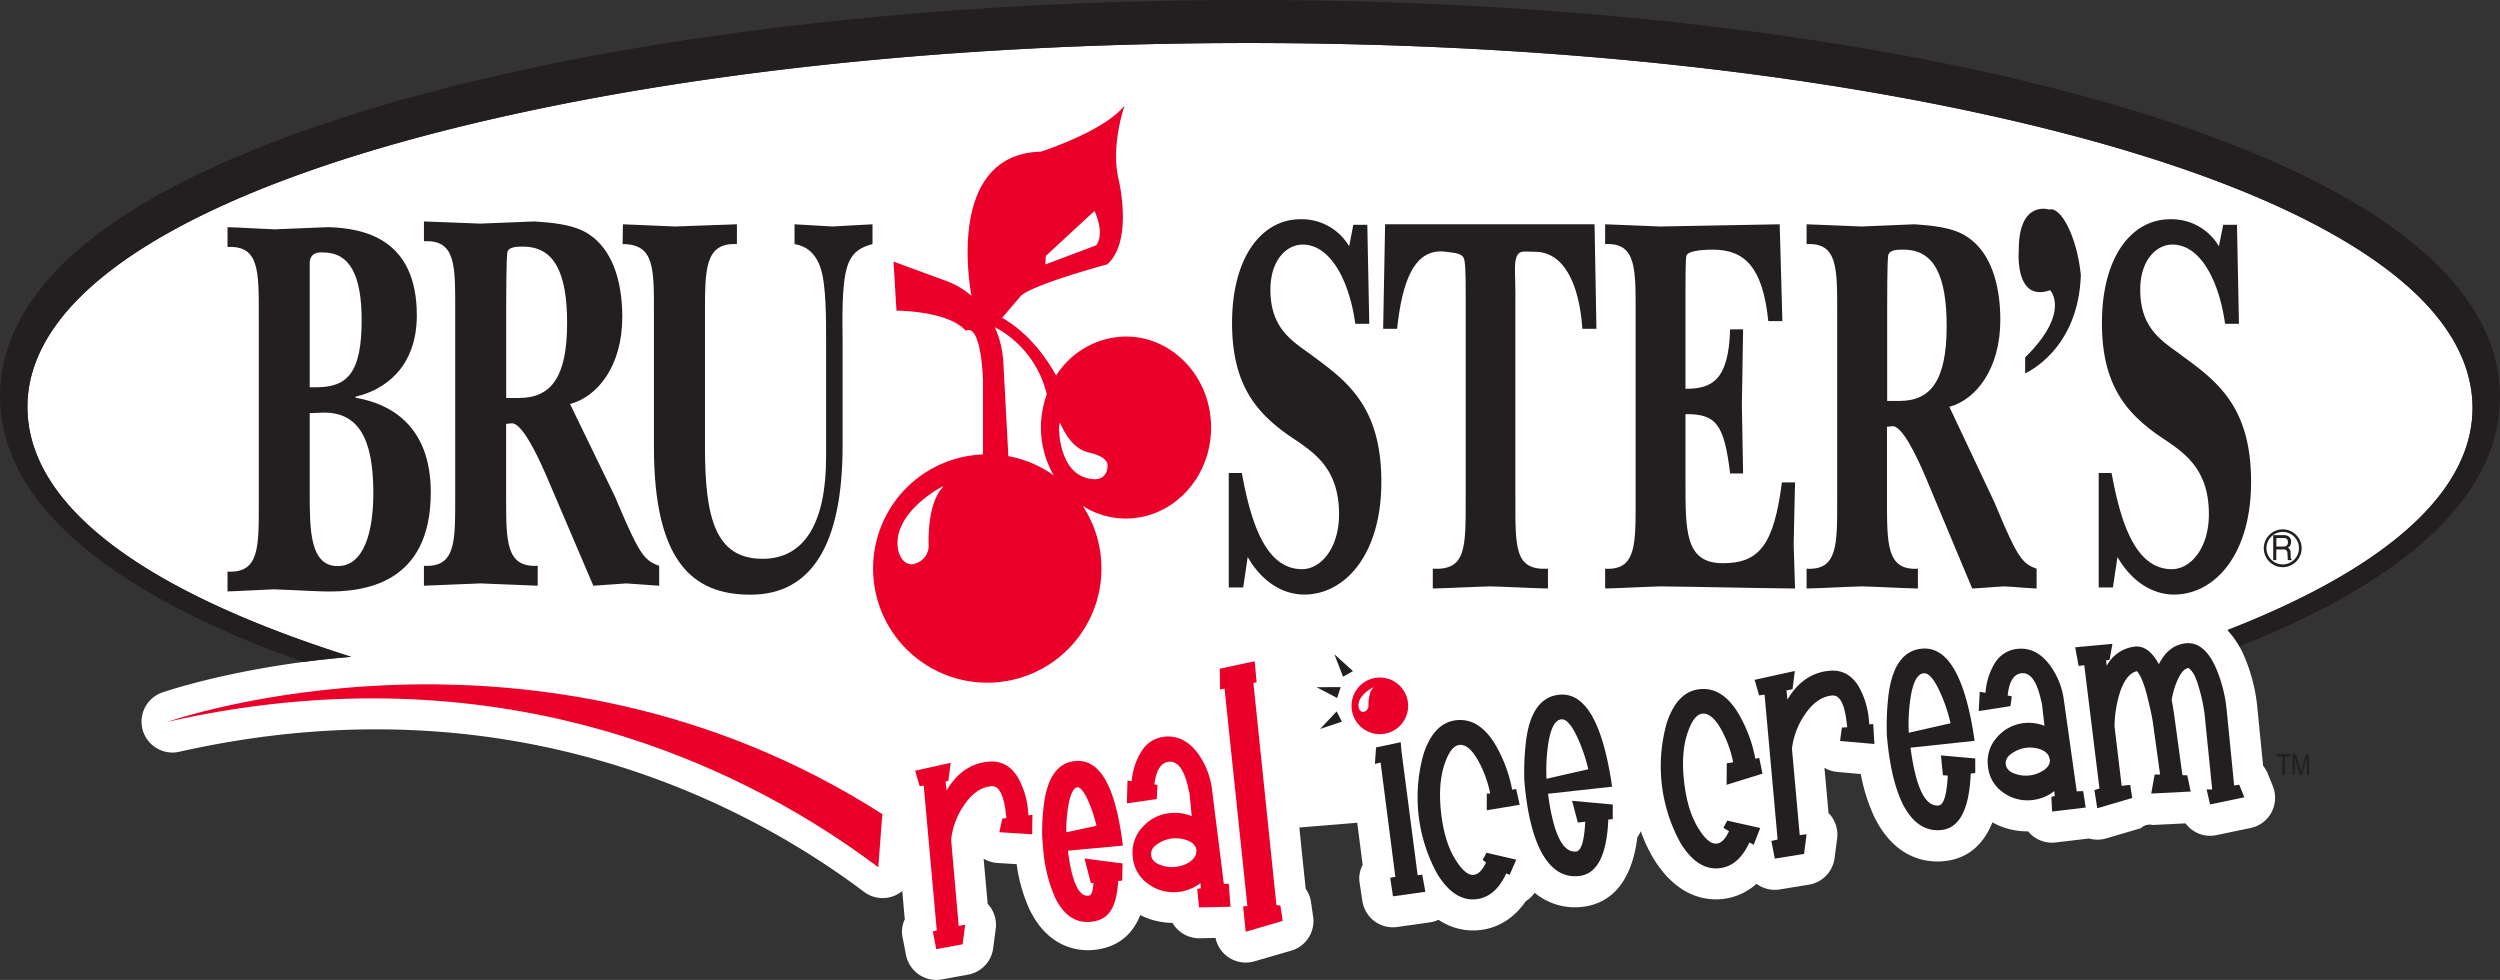
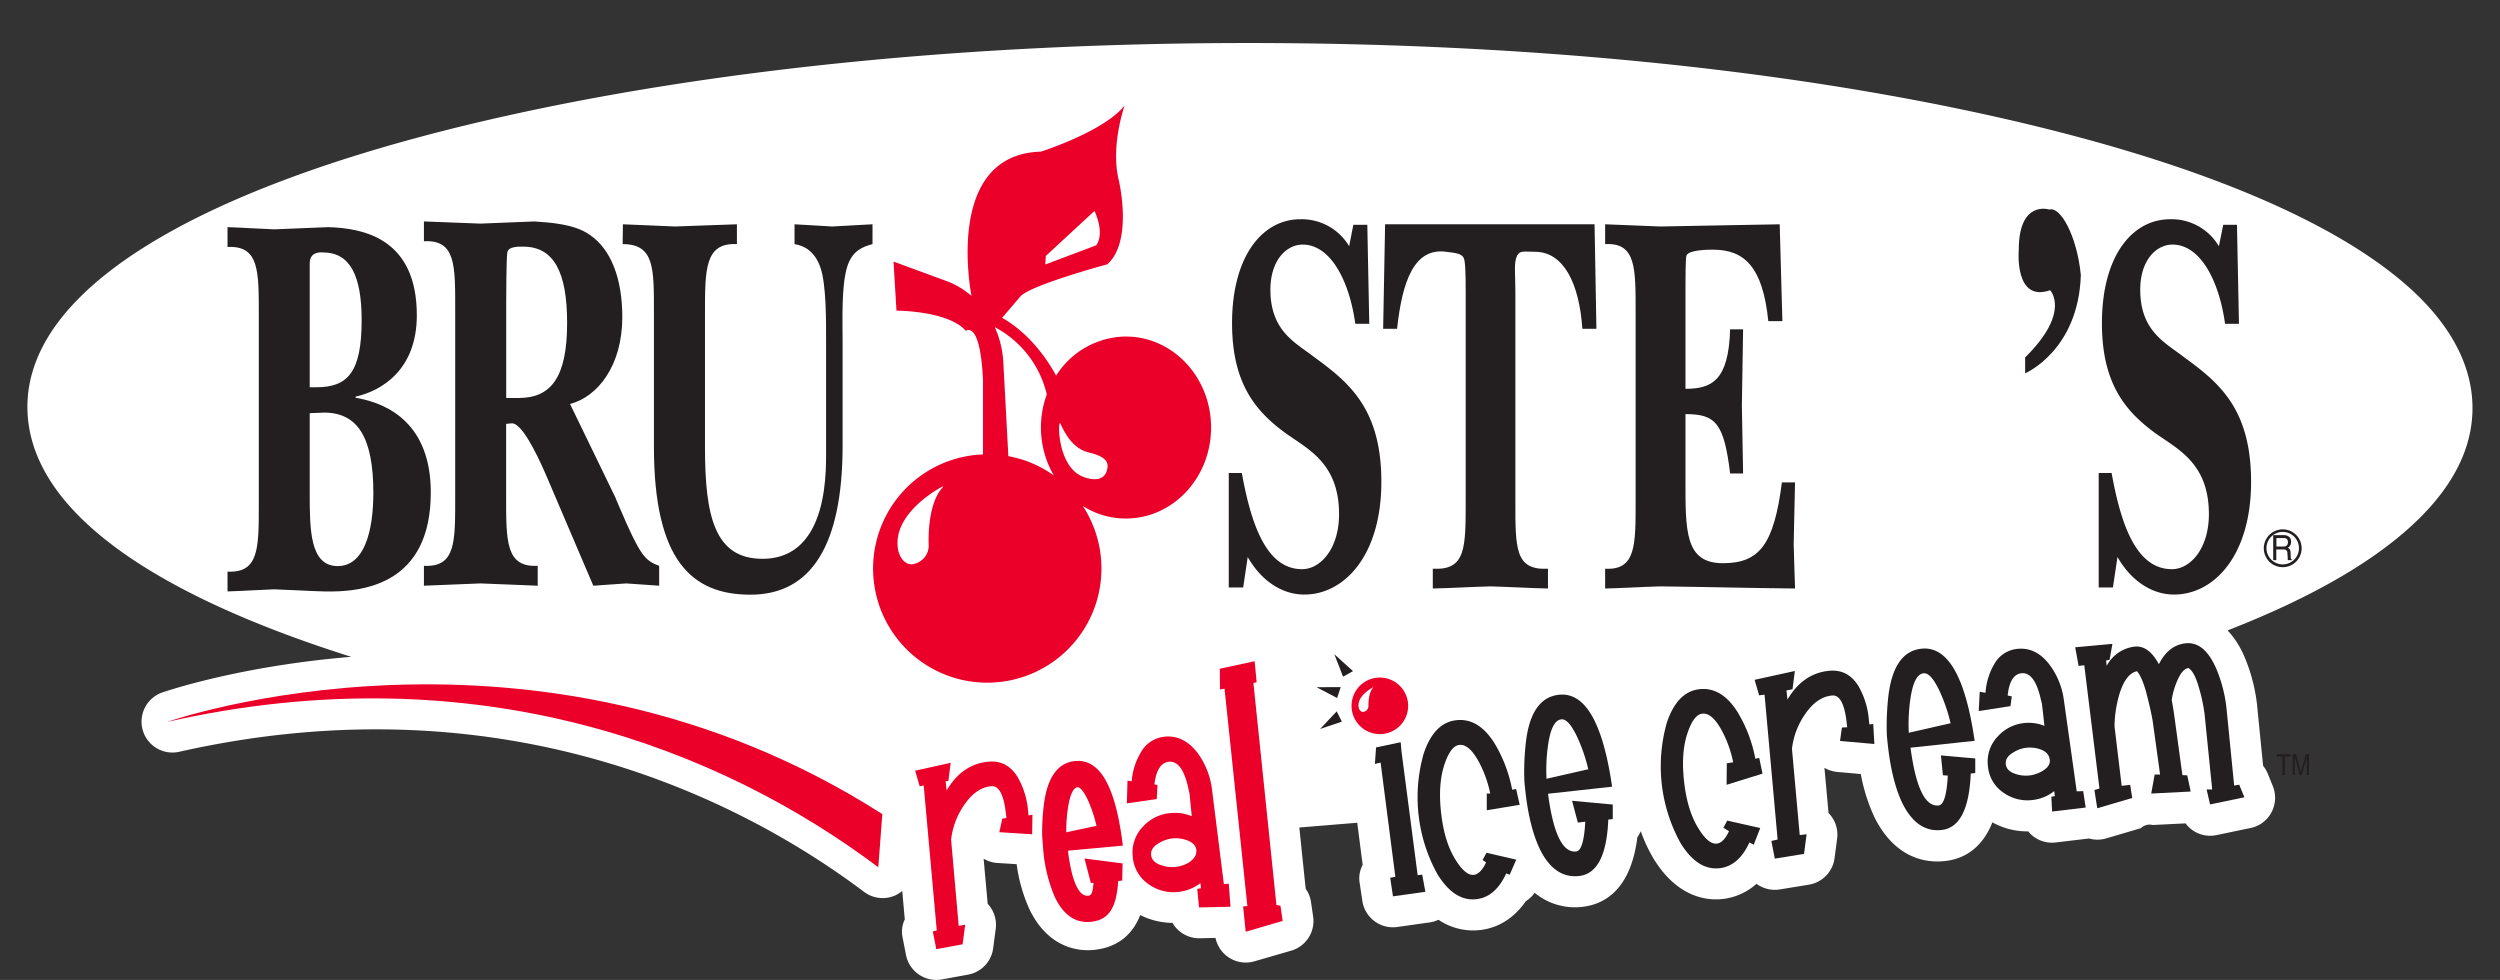
<svg xmlns="http://www.w3.org/2000/svg" data-name="Layer 1" shape-rendering="geometricPrecision" viewBox="0 0 728.07 285.38">
  <rect x="0" y="0" width="728.07" height="285.38" fill="#333333" stroke="none" />
  <defs>
    <style>.cls-1{fill:#fff;}.cls-2{fill:#ea0029;}.cls-3{fill:#231f20;}</style>
  </defs>
  <path class="cls-1" d="M609.7,196.43c-61.86-13.55-135.8-20.72-213.84-20.75s-152,7.09-213.84,20.6C120.5,209.7,76.57,228.2,55,249.79c-10.1,10.09-15.21,20.79-15.22,31.82,0,28.26,32.53,53.31,94.32,72.83-32.8,2.69-54.32,10.12-55.33,10.48a9,9,0,0,0,4.95,17.23c97.35-22,166.93,16.07,199.74,40.75a9,9,0,0,0,9.1,1,9.11,9.11,0,0,0,2-1.28c.32,3.56.58,6.58.75,8.27a8.1,8.1,0,0,0-.65,5.27l1,5.14a9,9,0,0,0,10.42,7.09l7.67-1.4a9,9,0,0,0,7.29-7.67l.75-5.72a9.14,9.14,0,0,0,.07-1.16,9,9,0,0,0-2.42-6.08c-.41-4.58-.74-8.19-1.18-13.13a9,9,0,0,0,4,1.24l5.62.35a46.72,46.72,0,0,0,3.7,13.09c5.7,11.85,15,12.25,18.7,11.89,7.91-.78,11.71-5.39,13.59-10.16a21.29,21.29,0,0,0,9.39,2.28,9,9,0,0,0,7.94,4.48l4.59-.1a9,9,0,0,0,11.31,6.82L407.87,440a9,9,0,0,0,6.45-8.61,8.44,8.44,0,0,0-.1-1.31l-.65-4.45a8.74,8.74,0,0,0-1.51-3.63c-.24-2.29-1-9.38-1.85-17.86l16.86-1.38c.59,4.64,1.19,9.28,1.58,12.26a8.68,8.68,0,0,0-1,3.79,10.2,10.2,0,0,0,.1,1.34l.81,5.39a9,9,0,0,0,10.12,7.58l9.43-1.33a9,9,0,0,0,2.61-.78,18,18,0,0,0,12.09,3c4-.44,9.19-2.4,13.36-8.42a9.13,9.13,0,0,0,2.57-2.43,18.36,18.36,0,0,0,13.9,4.09c6.43-.73,14.11-5,16-20.27a10,10,0,0,0,1-1.76,44.79,44.79,0,0,0,3.82,8.15c7,11.28,15.56,12.1,20.07,11.59a17.73,17.73,0,0,0,9.81-4.42,9,9,0,0,0,6.75,1.64l8.52-1.39a9,9,0,0,0,7.46-7.7l.75-5.71a9.2,9.2,0,0,0,.08-1.17,8.93,8.93,0,0,0-2.58-6.28,0,0,0,0,1,0,0c-.42-4.64-.75-8.28-1.19-13.18a8.83,8.83,0,0,0,3.72,1.21l6.87.61a51.75,51.75,0,0,0,4,12.64c6.22,12.39,15.53,13.27,20.54,12.7s10.55-3.2,13.78-11.27a20.86,20.86,0,0,0,10.45,2.63,7.82,7.82,0,0,0,1.12,1.18,9,9,0,0,0,6.84,2.05l9.74-1.16a8.87,8.87,0,0,0,4.9,0l10.2-3a3.62,3.62,0,0,1,3.42-.93l9.59-.47a8.89,8.89,0,0,0,8.94,3.43l10-2.09a8.88,8.88,0,0,0,6.08-4.56,9.05,9.05,0,0,0,.4-7.6l-1.48-3.66a9.18,9.18,0,0,0-1.36-2.29c-.59-5.9-1.63-16.43-1.63-16.43a50.06,50.06,0,0,0-3.83-15.38,25.77,25.77,0,0,0-4.89-7.62c25.1-9.77,44.08-20.85,56.11-32.89,10.1-10.08,15.22-20.79,15.22-31.83S746.78,260.12,736.7,250C715.12,228.43,671.21,209.89,609.7,196.43Z" transform="translate(-31.8 -163.15)" />
  <path class="cls-2" d="M390.1,427.22l-9.11.2-.52-5.41,1.08-.17-.15-1.51a12.63,12.63,0,0,1-6.47,2.58,12.38,12.38,0,0,1-8.61-2.25,10.63,10.63,0,0,1-4.63-8,10.76,10.76,0,0,1,3-8.79,12.1,12.1,0,0,1,8-3.93,12.6,12.6,0,0,1,6.18.92l-.66-6.73c-.08-.24-.2-.77-.38-1.62q-1.77-7.89-5.61-7.52-3.46.35-4.23,6.6l.9.17-.21,4.09-8.7,1.26.18-6.62,1.21.19a19.41,19.41,0,0,1,2.77-8.57,8.87,8.87,0,0,1,6.87-4.42c3.62-.36,6.79,1.19,9.48,4.63a22.67,22.67,0,0,1,4.3,10.92l3.43,27.37,1.43-.1.51,6.75m-9.91-16.42c-.13-1.36-1.07-2.37-2.81-3a9.88,9.88,0,0,0-4.16-.53,9.48,9.48,0,0,0-4,1.4c-1.63.93-2.38,2.09-2.24,3.45s1.08,2.36,2.88,2.94a9.24,9.24,0,0,0,4.16.52,9.41,9.41,0,0,0,4-1.31C379.59,413.27,380.32,412.13,380.19,410.8Z" transform="translate(-31.8 -163.15)" />
  <polygon class="cls-2" points="373.55 268.19 362.78 271.35 362.03 263.98 363.27 263.86 356.62 200.56 355.3 200.78 355.24 194.75 365.38 192.57 365.97 198.68 365.03 198.92 371.73 263.57 372.89 263.74 373.55 268.19" />
  <path class="cls-2" d="M288.76,400.24C187.81,335.7,80.47,373.39,80.47,373.39c90.69-20.52,162,8.4,207.11,42.33C288,410.38,288.39,405.2,288.76,400.24Z" transform="translate(-31.8 -163.15)" />
  <path class="cls-2" d="M332.48,400.43l-.09,5.68-9.56-.6.87-3.95,1.19-.18-.16-1.4q-.92-8.09-4.18-7.87-4.5.36-8,5.54a22.06,22.06,0,0,0-3.76,10.05L311,432.8l1.89-.36-.75,5.72-7.67,1.4-1-5.15,1.14-.3-3.8-42.18-1.18.19-1.31-4.52,10.35-2.3-.68,5.3-.8.08.3,2.67q4.59-7.8,12.43-8.4,5.15-.37,8.16,4.36a23.41,23.41,0,0,1,3.12,10l.14,1.31Z" transform="translate(-31.8 -163.15)" />
  <path class="cls-2" d="M349.48,420.29l.79,0c-.31,3.55-.88,3.65-1.58,3.72-2.76.26-4.78-4.28-5.88-13.11l16-1.49-.1-.78c-2.15-16.73-6.67-24.53-13.82-23.84-5,.49-8,4.66-9.05,12.39a66.06,66.06,0,0,0-.53,9.45s.27,3.55.27,3.55A44.33,44.33,0,0,0,339,424.42c2.51,5.21,6,7.62,10.45,7.19,5.2-.52,7.49-3.9,8-11.9.25,0,1.17-.11,1.17-.11l.11-5-11.09-1.43Zm1.65-16.63-8.8,1.87c0-.21,0-.42,0-.63a43.06,43.06,0,0,1,.53-6.68c.56-3.63,1.55-5.7,2.75-5.81.29,0,1.4.17,3.16,4.06A41.49,41.49,0,0,1,351.13,403.66Z" transform="translate(-31.8 -163.15)" />
  <path class="cls-2" d="M359.75,261.15a24.37,24.37,0,0,0-20.38,11.4c-1.7-3.19-6.94-11.88-15.72-16.84l5.39-6.32c3.37-3.37,25.23-9.26,25.23-9.26,7.59-6.74,3.37-24.4,3.37-24.4-2.51-10.09,1.69-21.89,1.69-21.89-5.88,7.58-24.39,13.47-24.39,13.47-27.84.81-20.6,39.91-20.22,42a24.07,24.07,0,0,0-6.7-4.1l-16-5.88.86,14.29s15.12,0,20.2,5.89c0,0,4.16-3.38,5,14.29v21.69a33.25,33.25,0,1,0,29.05,15,23.25,23.25,0,0,0,12.56,3.67c13.68,0,24.81-11.84,24.81-26.49s-11.13-26.51-24.81-26.51M325.46,296,324,268.73a28.58,28.58,0,0,0-2.49-10.3A29.84,29.84,0,0,1,336.65,278l.06-.12a27.9,27.9,0,0,0,2,23.75A32.68,32.68,0,0,0,325.46,296Z" transform="translate(-31.8 -163.15)" />
  <path class="cls-1" d="M336.37,237.68l14.17-13.1s3.15,6.28.52,10l-14.84,5.59Z" transform="translate(-31.8 -163.15)" />
  <path class="cls-1" d="M306.34,304.8s-15.16,7.72-12.94,18.69h0s.85,4,3.93,4h0a5.52,5.52,0,0,0,4.94-5.29h0s-.75-12.14,4.19-17.25" transform="translate(-31.8 -163.15)" />
  <path class="cls-1" d="M340.52,286.34c-.67-.19-.73,12.83,6.78,15.7,2.26.87,6.33,1.59,7-2.47.27-1.48.06-3.38-5.57-4.69S340.72,286.41,340.52,286.34Z" transform="translate(-31.8 -163.15)" />
  <path class="cls-2" d="M441.89,368.88a8.24,8.24,0,1,1-8.08-8.41A8.26,8.26,0,0,1,441.89,368.88Z" transform="translate(-31.8 -163.15)" />
  <path class="cls-1" d="M431.73,363.31s-4.88,2.36-4.24,5.88h0s.24,1.27,1.23,1.3h0a1.76,1.76,0,0,0,1.61-1.67h0s-.17-3.87,1.44-5.47" transform="translate(-31.8 -163.15)" />
-   <path class="cls-3" d="M647.52,193.67C580.13,174,490.75,163.19,395.88,163.15,235.1,163.1,96,194.17,49.67,240.46,37.82,252.31,31.8,265.12,31.8,278.54c0,30.31,30.41,56.83,88.31,77.39,4.39-.58,9-1.09,14-1.49-61.79-19.52-94.33-44.57-94.32-72.83,0-11,5.12-21.73,15.22-31.82,21.58-21.59,65.51-40.09,127-53.51,61.87-13.51,135.82-20.63,213.84-20.6s152,7.2,213.84,20.75c61.51,13.46,105.42,32,127,53.59,10.08,10.1,15.19,20.82,15.19,31.84s-5.12,21.75-15.22,31.83c-12,12-31,23.12-56.11,32.89a23.35,23.35,0,0,1,3.5,4.82c49.75-19.78,75.8-44.57,75.81-72.61C759.88,244.52,721,215.09,647.52,193.67Z" transform="translate(-31.8 -163.15)" />
-   <path class="cls-3" d="M621.58,267.24v4.63s15.52-6.6,16.22-28.62c-1.15-11.57-6-20.07-9.18-19.07,0,0-8.9-2.94-8.9,11.74,0,0-1.38,15.42,9.14,11.75C628.86,247.67,635,254,621.58,267.24Z" transform="translate(-31.8 -163.15)" />
+   <path class="cls-3" d="M621.58,267.24v4.63s15.52-6.6,16.22-28.62c-1.15-11.57-6-20.07-9.18-19.07,0,0-8.9-2.94-8.9,11.74,0,0-1.38,15.42,9.14,11.75C628.86,247.67,635,254,621.58,267.24" transform="translate(-31.8 -163.15)" />
  <polygon class="cls-3" points="415.11 259.71 405.67 261.04 404.87 255.63 406.36 255.34 402.07 222.09 400.41 222.47 400.75 217.67 407.92 216.15 408.14 218.7 412.86 254.88 414.19 254.72 415.11 259.71" />
  <path class="cls-3" d="M474.38,397.53l-9.59,1.59v-4.88l1,0a33.66,33.66,0,0,0-3-8.63q-3-5.86-6-5.51-2.41.27-4.15,5.18c-1.42,3.91-1.81,8.77-1.15,14.61s2.11,10.42,4.36,13.89c1.86,2.94,3.58,4.33,5.17,4.15,1.31-.16,2.49-1.35,3.56-3.61l-1-.74,1.14-2.08,8.66,2-1.92,4.4-1-.38q-3.18,6.87-8.68,7.49c-4.29.5-8.07-1.95-11.37-7.29a46.36,46.36,0,0,1-4-35.08q3-9,9.46-9.74t11.1,6.59a40.65,40.65,0,0,1,5.21,13.64l1.16-.2Z" transform="translate(-31.8 -163.15)" />
  <path class="cls-3" d="M501.25,392.26l-18.62,2.05q2.3,17.47,8.2,16.81c1.46-.16,2.35-3.05,2.64-8.67l-2.16.25-1.68-6.34,11.85,1.09,0,4.23-1.3.16q-.64,15.54-8.47,16.42-7.16.81-11.41-7.71-3-6.24-4.19-16.3c-.25-2.16-.37-3.52-.39-4.05a75.9,75.9,0,0,1,.46-10.89c1-8.61,4.21-13.2,9.56-13.82q11.49-1.31,15.55,26.77m-6.94-5.08a48.27,48.27,0,0,0-3.2-9.34c-1.69-3.62-3.25-5.36-4.66-5.19-1.89.2-3.18,2.73-3.86,7.56a50.79,50.79,0,0,0-.44,9.74Z" transform="translate(-31.8 -163.15)" />
  <path class="cls-3" d="M545.09,388.46l-10.46,3.25.06-6.27,1.86-.29a33.55,33.55,0,0,0-3-8.65q-3-5.85-6-5.51-2.41.28-4.14,5.2c-1.43,3.91-1.81,8.77-1.15,14.61s2.1,10.41,4.36,13.9c1.84,2.93,3.57,4.31,5.17,4.13,1.3-.15,2.49-1.34,3.54-3.61l-1.63-1,1.12-2.09,9.61,2.16-1.9,4.87-1.25-.67c-2.11,4.59-5,7.08-8.67,7.5q-6.43.73-11.38-7.3a46.35,46.35,0,0,1-4-35.08q3-9,9.46-9.74t11.1,6.6A40.55,40.55,0,0,1,543,384.1l1.14-.21Z" transform="translate(-31.8 -163.15)" />
  <path class="cls-3" d="M577.34,374l.33,5.82-10-.88.54-3.91,1.55-.08-.16-1.38q-.92-8.1-4.17-7.87c-3,.23-5.66,2.08-8,5.53a22.1,22.1,0,0,0-3.76,10l2.26,25.11,2-.23-.74,5.71-8.52,1.39-1-5.15,1.82-.42-3.8-42.18-1.59.19-1.31-4.52,11.72-2.57-.68,5.31-1.76.35.29,2.66q4.61-7.8,12.43-8.4,5.16-.37,8.17,4.35a23.46,23.46,0,0,1,3.11,10l.14,1.29Z" transform="translate(-31.8 -163.15)" />
  <path class="cls-3" d="M606.83,378.9l-18.63,2q2.31,17.47,8.2,16.82c1.47-.17,2.35-3.06,2.65-8.69l-1.42-.11-.58-5.77,10,.88,0,4.25-1.31.15q-.65,15.54-8.46,16.43-7.15.81-11.42-7.72-3-6.23-4.19-16.3c-.24-2.15-.38-3.51-.38-4.05a77.2,77.2,0,0,1,.45-10.88q1.54-12.92,9.56-13.83,11.51-1.31,15.56,26.78m-7-5.08a47.58,47.58,0,0,0-3.19-9.34c-1.7-3.63-3.25-5.37-4.67-5.21-1.89.21-3.17,2.73-3.86,7.58a51.55,51.55,0,0,0-.45,9.74Z" transform="translate(-31.8 -163.15)" />
  <path class="cls-3" d="M639.27,398.32l-9.84,1.17-.22-4.3,1-.2-.16-1.45a12.34,12.34,0,0,1-6.27,2.59,12,12,0,0,1-8.4-2.05,10.33,10.33,0,0,1-4.63-7.75,10.54,10.54,0,0,1,2.76-8.6,12,12,0,0,1,7.69-4,12.54,12.54,0,0,1,6,.8l-.74-6.52c-.09-.23-.21-.76-.4-1.57q-1.83-7.65-5.57-7.22c-2.23.25-3.58,2.41-4,6.48l1.21.26-.4,2.83-9.24,1.44.29-5.62,1.69.3a19,19,0,0,1,2.56-8.39,8.65,8.65,0,0,1,6.62-4.39c3.52-.4,6.62,1,9.28,4.36a21.92,21.92,0,0,1,4.36,10.55l3.74,26.57,1.88-.06.72,4.72m-10.5-14c-.14-1.34-1.07-2.31-2.77-2.92a9.33,9.33,0,0,0-4-.43,8.81,8.81,0,0,0-3.86,1.41c-1.57.92-2.28,2.05-2.13,3.38s1.1,2.28,2.84,2.83a9.29,9.29,0,0,0,7.91-.9C628.24,386.7,628.92,385.58,628.77,384.3Z" transform="translate(-31.8 -163.15)" />
  <path class="cls-3" d="M685.43,395.34l-10,2.08-1-4.35,1.62,0-2.21-21.9a48.72,48.72,0,0,0-1.71-7.95c-.82-2.93-1.81-4.78-3-5.52-1.15.13-2.24,1.36-3.24,3.66a22.87,22.87,0,0,0-1.63,5.61c.29,1.53.58,3.3.85,5.32l2.27,16.6,1.41.06,1,4.72-11.49.58,1-5.54,1.58,0-2.14-15.43c-.24-1.63-.87-4.5-1.92-8.57-.84-3-1.72-5-2.67-6.08-2.1.43-3.76,2.53-5,6.28a34.6,34.6,0,0,0-1.54,9.77L649.69,392l2.48-.28.59,3.82-10.18,3-.83-5.31,1.47-.44-4.42-35.9-1.65.19-1-5.42,10.85-1-.84,4.65-1,.18.17,1.58a10.58,10.58,0,0,1,8-5.59q4.13-.56,7.2,5.11,2.75-5.52,7.75-6.09c3.63-.4,6.6,2,8.91,7.28a41.11,41.11,0,0,1,3.13,12.68l2.13,21.46,1.47-.25Z" transform="translate(-31.8 -163.15)" />
  <path class="cls-3" d="M98.06,329.62c9.3.47,9.11-7.06,9.11-20.2V255.25c0-13.12.19-20.65-9.11-20.17V229.3c4.74.16,9.18.48,13.66.64,5.22-.16,10.47-.48,15.69-.64,10.36.32,25.78,3.35,25.78,25.67,0,15.68-10,21.94-17.83,23.69V279c9.79,1.61,21.9,7.85,21.9,27.55,0,26.61-19.29,29.18-31.31,28.84-4.74-.14-9.57-.46-14.35-.61-4.43.15-8.8.47-13.54.61v-5.75M122,275.93h1.93c9.12,0,13.19-4.31,13.19-19.55,0-13-3.4-19.71-11.22-19.71-1.57-.13-3.9.17-3.9,3.21v36.05m0,30.76c0,10.58,0,21.32,8.15,21.32,7.64,0,10.38-9.92,10.38-21.32,0-16.17-4.58-23.38-14.35-23.38-1.36,0-2.8.17-4.18.17Z" transform="translate(-31.8 -163.15)" />
  <path class="cls-3" d="M211.09,308.25c2,4.62,4.15,9.92,6.47,14.06,2,3.56,3.5,4.66,6.21,5.62v5.8c-3.19-.18-6.4-.5-9.58-.67-3.21.17-6.4.49-9.6.67l-13.76-32.22c-3.19-7.36-7.35-15.38-10.08-15.07-.49,0-1.06.16-1.55.16v21.16c0,13.15-.08,20.66,9.2,20.17v5.8c-5.52-.18-11.16-.5-16.67-.67-5.52.17-10.94.49-16.47.67v-5.8c9.32.49,9.11-7,9.11-20.17V253.6c0-13.16.21-20.69-9.11-20.19v-5.77c5.53.16,11,.47,16.47.63,5.24-.16,10.48-.47,15.71-.63,4.65.31,11.71.79,16,3.83,6.3,4.17,9.59,12.81,9.59,24,0,14.28-7.24,23.26-15.22,25.33l13.3,27.42m-28.21-29.17c9.31,0,14.06-5.93,14.06-21.81,0-14.58-3.7-22.26-12.8-22.26-1.06,0-4.36-.17-4.63,1.75s-.31,12.67-.31,14.91v27.41Z" transform="translate(-31.8 -163.15)" />
  <path class="cls-3" d="M213.21,228.47c5,.16,10.17.47,15.2.64,6-.17,12-.48,18-.64v5.77c-9.38-.48-9.3,7.37-9.3,20.51v38.63c0,20.34,2.9,32.51,16.76,32.51,12.11,0,18.51-10.27,18.51-29.64V262.9c0-5.75.12-17.12-1.73-22.08-1.66-4.5-4.56-6.11-7.46-6.58v-5.77c3.68.16,7.36.47,11,.64,3.84-.17,7.85-.48,11.71-.64v5.77c-2.89.78-5.91,1.92-7.37,6.58-1.74,5.6-1.34,15.85-1.34,22.08v30c0,29-9.11,43.44-26.85,43.44-16.95,0-28.1-9.77-28.1-43.12V254.75c0-13.29.29-20.51-9.11-20.51Z" transform="translate(-31.8 -163.15)" />
  <path class="cls-3" d="M393.85,334.24h-4.2V300.91h3.81c2.65,14.59,7,28,17.53,28,5.47,0,10.78-6.1,10.78-16,0-14.92-9.08-18.93-15.71-23.71-8.51-6.26-15.45-14.28-15.45-31.91,0-19.7,8.94-30.29,19.89-30.29a16.07,16.07,0,0,1,14.21,7.86l1.22-6.25H430l.57,28.84h-4.07c-1.69-12.33-7.12-23.07-15.34-23.07-4.63,0-9.38,4.48-9.38,13.14,0,12,7.2,15.36,12.62,19.52,10.1,7.39,19.69,14.94,19.69,36.42s-10.81,32.84-22.45,32.84c-6.08,0-12.24-3.55-16.47-10.93Z" transform="translate(-31.8 -163.15)" />
  <path class="cls-3" d="M496.72,258.9h-4.09c-.93-13.45-5.56-22.42-13.79-22.42-3.07,0-4.37-.49-5.23,1.13-1,2.07-.49,5.29-.49,10.57v60.41c0,14.25-.19,20.68,9.49,20.19v5.76c-5.59-.13-11.18-.47-16.76-.62-5.61.15-11.18.49-16.78.62v-5.76c9.68.49,9.58-5.94,9.58-20.19V248.18c0-5.76-.12-9-.59-9.94-.65-1.28-2.46-1.43-5.09-1.76-9.3-1.28-12.79,8.51-14.3,22.42h-4.06l.57-30.43h61Z" transform="translate(-31.8 -163.15)" />
  <path class="cls-3" d="M499.26,328.78c9.09.49,8.88-7,8.88-20.19V254.42c0-13.13.21-20.66-8.88-20.18v-5.77c5.39.16,10.7.47,16.07.64,11.56-.17,23.22-.48,34.77-.64l.78,28.2h-4.1c-1.61-15.85-7-20.81-16.09-20.81-1.15,0-7.2,0-7.76,1.75-.27.81-.27,7.84-.27,9.13v29.64c7.66,0,12.58-2.4,13-17.32h3.78c-.08,7.39-.27,14.75-.36,22.12.09,6.59.28,13.33.36,19.86h-3.78c-1.78-14.73-4.25-17.29-13-17.29V302.5c0,15.05-.3,24.67,10.88,24.67,10.69,0,14.87-5.44,17.2-23.54h3.83c-.11,6.08-.31,12-.4,18.1.09,4.33.29,8.51.4,12.81-13.08-.13-26.14-.47-39.24-.62-5.37.15-10.68.49-16.07.62Z" transform="translate(-31.8 -163.15)" />
-   <path class="cls-3" d="M612.46,309.06c2,4.66,4.1,9.95,6.38,14.11,2,3.54,3.39,4.66,6.08,5.61v5.76c-3.14-.13-6.29-.47-9.41-.62-3.12.15-6.24.49-9.35.62L592.7,302.35c-3.12-7.4-7.18-15.4-9.85-15.07-.47,0-1,.16-1.5.16v21.15c0,13.14-.1,20.68,9,20.19v5.76c-5.42-.13-10.92-.47-16.32-.62-5.38.15-10.72.49-16.1.62v-5.76c9.11.49,8.91-7,8.91-20.19V254.42c0-13.13.2-20.66-8.91-20.18v-5.77c5.38.16,10.72.47,16.1.64,5.11-.17,10.23-.48,15.34-.64,4.55.32,11.47.81,15.62,3.86,6.15,4.15,9.36,12.81,9.36,24,0,14.24-7.09,23.21-14.84,25.3l12.93,27.4M585,279.91c9.08,0,13.72-5.93,13.72-21.79,0-14.59-3.61-22.26-12.5-22.26-1.06,0-4.26-.18-4.53,1.75-.29,1.76-.29,12.65-.29,14.91v27.39Z" transform="translate(-31.8 -163.15)" />
  <path class="cls-3" d="M647.14,334.24H643V300.91h3.76c2.65,14.59,7,28,17.55,28,5.46,0,10.78-6.1,10.78-16,0-14.92-9.1-18.93-15.74-23.71-8.5-6.26-15.41-14.28-15.41-31.91,0-19.7,8.89-30.29,19.86-30.29a16,16,0,0,1,14.2,7.86l1.27-6.25h4l.58,28.84H679.8c-1.7-12.33-7.1-23.07-15.33-23.07-4.65,0-9.37,4.48-9.37,13.14,0,12,7.2,15.36,12.58,19.52,10.15,7.39,19.7,14.94,19.7,36.42s-10.78,32.84-22.46,32.84c-6,0-12.21-3.55-16.45-10.93Z" transform="translate(-31.8 -163.15)" />
  <path class="cls-3" d="M691.08,322.8a5.51,5.51,0,1,0,5.52-5.49A5.52,5.52,0,0,0,691.08,322.8Zm.78,0a4.73,4.73,0,1,1,4.74,4.72A4.73,4.73,0,0,1,691.86,322.8Z" transform="translate(-31.8 -163.15)" />
  <path class="cls-3" d="M693.86,319h3a2.58,2.58,0,0,1,1.22.24,1.73,1.73,0,0,1,.94,1.72,2.06,2.06,0,0,1-.26,1.06,1.76,1.76,0,0,1-.7.65,1.45,1.45,0,0,1,.59.47,1.7,1.7,0,0,1,.22.91l.05,1c0,.29,0,.49,0,.62a.67.67,0,0,0,.32.44v.17h-1.12a2.46,2.46,0,0,1-.07-.24,3.67,3.67,0,0,1,0-.57l-.1-1.23a1,1,0,0,0-.46-.94,1.43,1.43,0,0,0-.77-.14h-2v3.12h-.9V319m2.93,3.32a1.59,1.59,0,0,0,1-.27,1.25,1.25,0,0,0,.35-1,1.14,1.14,0,0,0-.49-1.07,1.82,1.82,0,0,0-.72-.13h-2.14v2.46Z" transform="translate(-31.8 -163.15)" />
  <polygon class="cls-3" points="388.6 190.54 394.03 195.45 391.14 197.07 388.6 190.54" />
  <polygon class="cls-3" points="383.4 200.13 390.45 200.11 389.41 203.28 383.4 200.13" />
  <polygon class="cls-3" points="384.45 212.3 389.28 207.17 390.79 210.16 384.45 212.3" />
  <path class="cls-3" d="M696.51,388.87v-5.38h-1.64v-.72h4v.72h-1.65v5.38Z" transform="translate(-31.8 -163.15)" />
  <path class="cls-3" d="M699.48,388.87v-6.1h1l1.18,4.33.23.9c.07-.24.15-.55.27-1l1.2-4.24h.88v6.1h-.63v-5.11l-1.46,5.11h-.59l-1.44-5.2v5.2Z" transform="translate(-31.8 -163.15)" />
</svg>